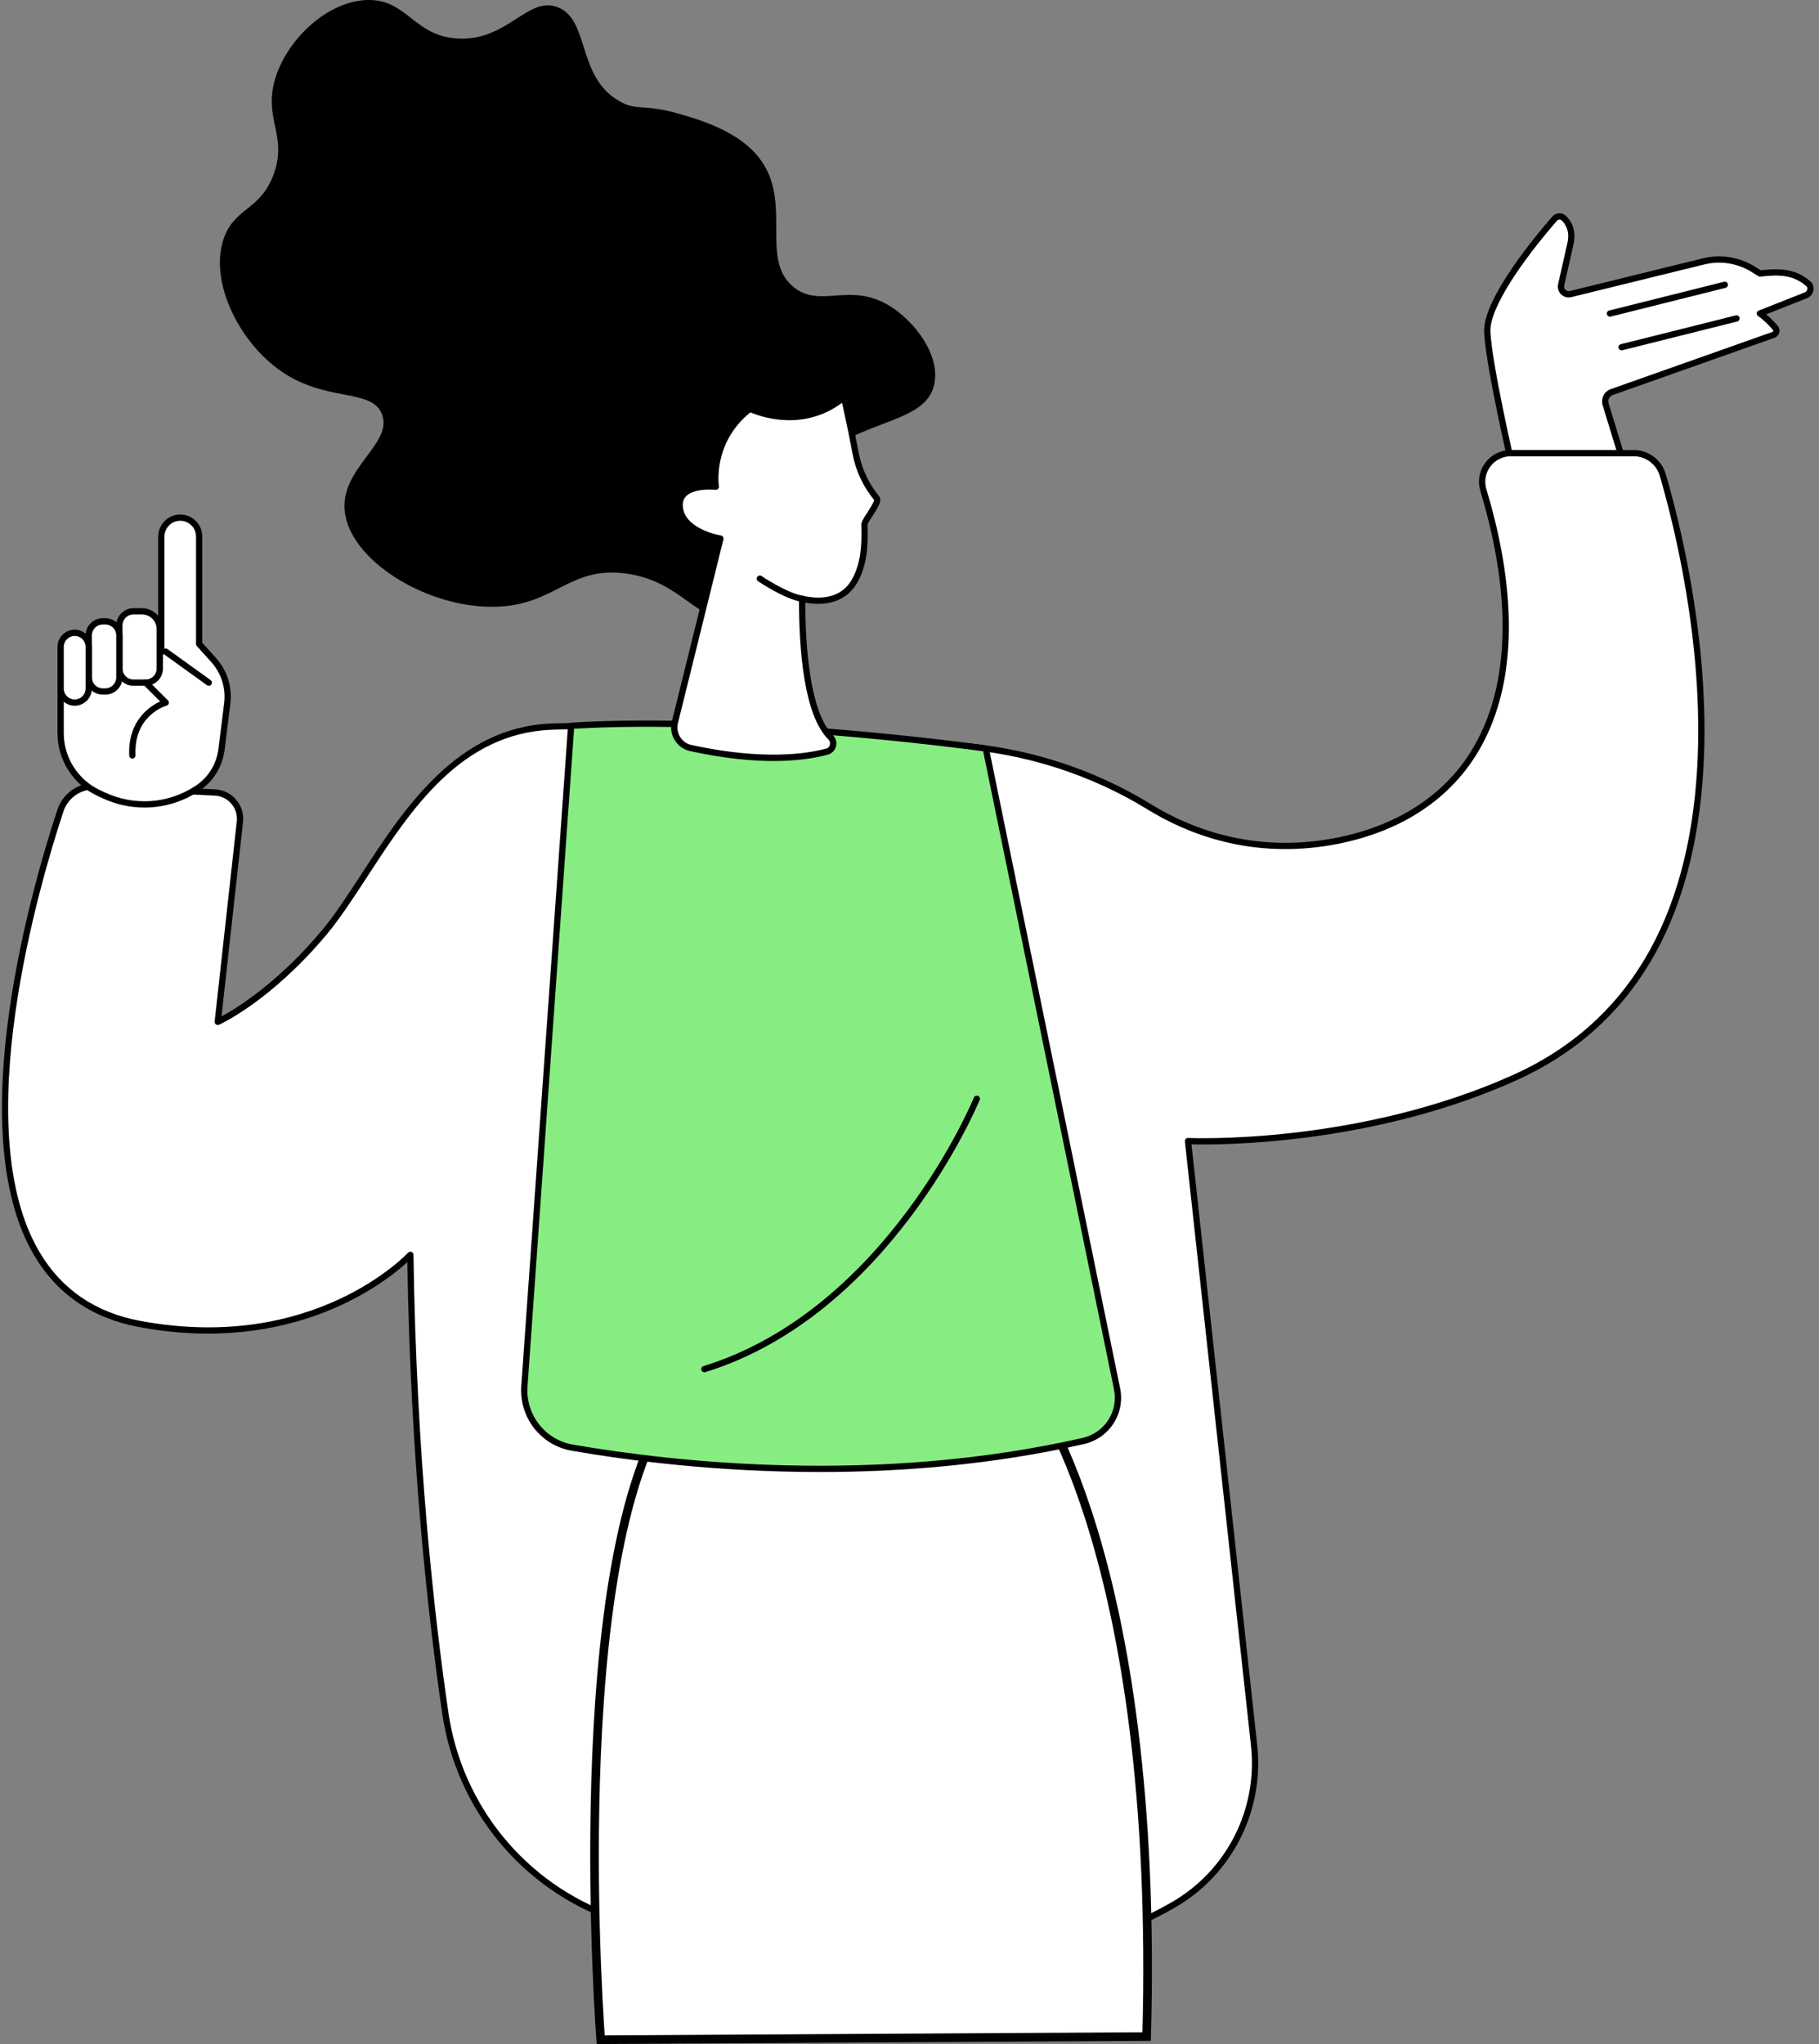
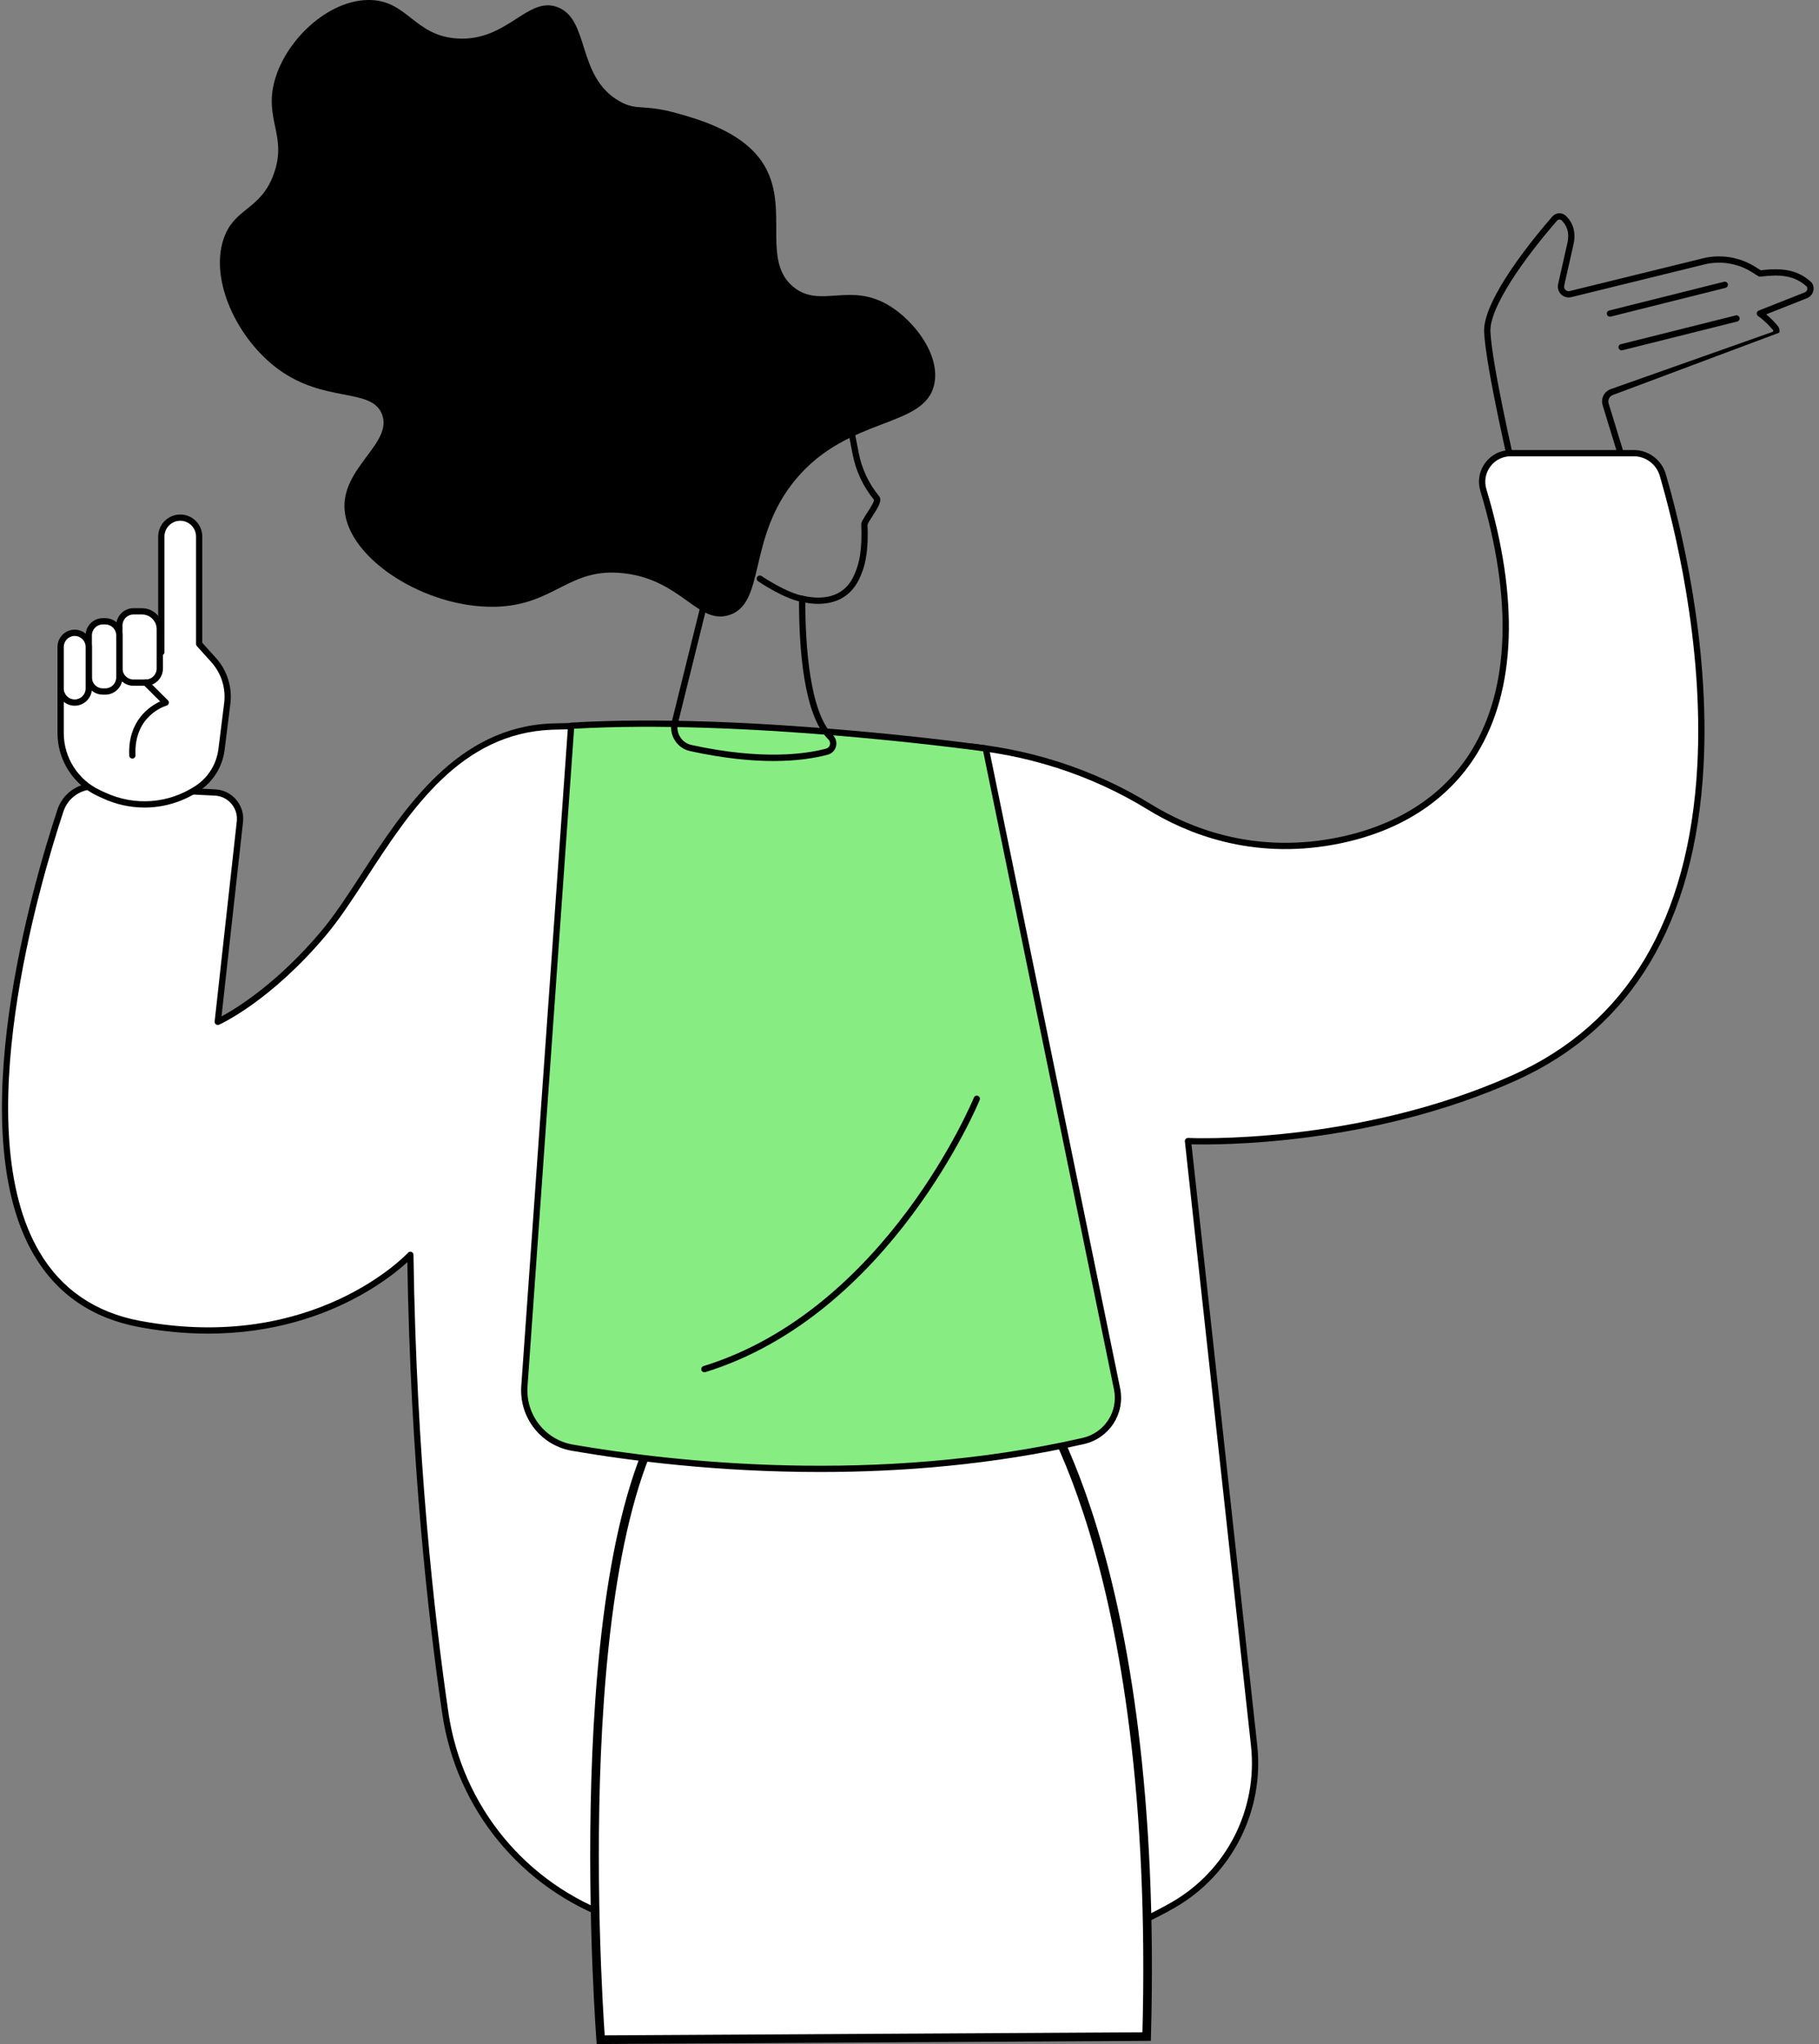
<svg xmlns="http://www.w3.org/2000/svg" width="211" height="237" viewBox="0 0 211 237" fill="none">
  <rect x="0" y="0" width="211" height="237" fill="#808080" stroke="none" />
  <path d="M84.551 71.322C80.945 72.443 79.109 67.281 72.438 66.477C65.942 65.695 64.41 70.2 57.42 70.353C49.453 70.528 40.51 64.917 39.98 59.21C39.518 54.238 45.645 51.393 44.303 48.015C43.066 44.901 37.65 46.79 32.212 42.757C27.544 39.297 24.313 32.551 25.93 27.72C27.16 24.044 30.201 24.438 31.743 20.21C33.378 15.728 30.583 13.86 31.875 9.288C33.206 4.58 38.044 0.046 42.721 0C47.255 -0.045 47.997 4.162 53.059 4.466C58.857 4.816 61.2 -0.507 64.686 0.833C68.446 2.278 66.865 8.906 71.858 11.739C73.937 12.918 74.527 11.986 78.736 13.188C80.882 13.801 85 14.978 87.529 17.683C92.376 22.868 87.873 29.916 92.06 33.293C95.179 35.81 98.586 32.628 103.203 35.473C106.057 37.23 109.031 41.08 108.393 44.443C107.388 49.733 98.514 48.124 92.303 55.579C86.612 62.408 88.882 69.977 84.552 71.324L84.551 71.322Z" fill="black" />
  <path d="M24.217 129.439C24.206 129.439 24.192 129.439 24.181 129.437C23.981 129.418 23.836 129.24 23.856 129.04L24.899 118.446C24.918 118.246 25.092 118.104 25.296 118.12C25.496 118.14 25.64 118.317 25.621 118.517L24.578 129.112C24.56 129.299 24.401 129.44 24.217 129.44V129.439Z" fill="black" />
-   <path d="M209.889 33.021C208.269 31.485 206.373 31.438 204.158 31.713L203.377 31.225C201.663 30.154 199.591 29.823 197.63 30.304L182.18 34.098C181.532 34.258 180.945 33.682 181.091 33.031C181.386 31.734 181.828 29.788 182.17 28.251C182.52 26.678 181.898 25.752 181.374 25.277C181.075 25.005 180.613 25.035 180.348 25.339C178.638 27.299 172.322 34.801 172.522 38.512C172.753 42.802 175.696 55.293 175.696 55.293H188.829L186.253 46.882C186.073 46.293 186.388 45.665 186.971 45.46L205.721 38.829C206.058 38.71 206.17 38.291 205.937 38.017C205.521 37.529 204.862 36.833 204.144 36.348L209.476 34.241C209.961 34.049 210.159 33.47 209.892 33.021H209.889Z" fill="white" />
-   <path d="M188.825 55.657H175.693C175.524 55.657 175.377 55.541 175.34 55.377C175.22 54.866 172.387 42.806 172.156 38.532C171.951 34.722 178.163 27.288 180.071 25.102C180.265 24.879 180.535 24.747 180.828 24.731C181.117 24.708 181.4 24.812 181.617 25.009C182.128 25.474 182.925 26.524 182.523 28.331C182.181 29.869 181.739 31.816 181.444 33.113C181.402 33.296 181.456 33.477 181.589 33.609C181.724 33.741 181.906 33.791 182.09 33.745L197.541 29.951C199.584 29.449 201.782 29.802 203.567 30.916L204.24 31.336C206.593 31.058 208.503 31.206 210.138 32.756C210.162 32.779 210.183 32.805 210.2 32.834C210.38 33.14 210.419 33.508 210.304 33.843C210.188 34.18 209.935 34.447 209.604 34.577L204.875 36.446C205.407 36.887 205.877 37.391 206.207 37.779C206.394 37.998 206.463 38.294 206.388 38.572C206.313 38.849 206.108 39.072 205.836 39.168L187.086 45.799C186.688 45.941 186.471 46.367 186.595 46.772L189.17 55.183C189.205 55.294 189.183 55.413 189.115 55.505C189.047 55.598 188.938 55.653 188.822 55.653L188.825 55.657ZM175.983 54.929H188.334L185.904 46.988C185.666 46.211 186.079 45.389 186.847 45.117L205.597 38.486C205.659 38.464 205.682 38.415 205.688 38.387C205.696 38.359 205.701 38.306 205.657 38.254C205.249 37.775 204.618 37.108 203.938 36.65C203.826 36.575 203.765 36.443 203.78 36.309C203.795 36.176 203.882 36.06 204.008 36.012L209.339 33.905C209.471 33.853 209.573 33.745 209.619 33.612C209.66 33.492 209.651 33.361 209.598 33.248C208.143 31.897 206.453 31.796 204.203 32.075C204.12 32.084 204.037 32.066 203.965 32.023L203.185 31.535C201.564 30.523 199.573 30.204 197.716 30.658L182.266 34.452C181.838 34.557 181.395 34.435 181.081 34.126C180.769 33.819 180.639 33.379 180.736 32.952C181.031 31.655 181.473 29.711 181.815 28.173C182.121 26.797 181.612 25.985 181.13 25.546C181.059 25.482 180.968 25.448 180.872 25.455C180.774 25.46 180.684 25.505 180.621 25.578C176.781 29.977 172.734 35.681 172.885 38.493C173.092 42.347 175.55 53.057 175.984 54.929H175.983Z" fill="black" />
+   <path d="M188.825 55.657H175.693C175.524 55.657 175.377 55.541 175.34 55.377C175.22 54.866 172.387 42.806 172.156 38.532C171.951 34.722 178.163 27.288 180.071 25.102C180.265 24.879 180.535 24.747 180.828 24.731C181.117 24.708 181.4 24.812 181.617 25.009C182.128 25.474 182.925 26.524 182.523 28.331C182.181 29.869 181.739 31.816 181.444 33.113C181.402 33.296 181.456 33.477 181.589 33.609C181.724 33.741 181.906 33.791 182.09 33.745L197.541 29.951C199.584 29.449 201.782 29.802 203.567 30.916L204.24 31.336C206.593 31.058 208.503 31.206 210.138 32.756C210.162 32.779 210.183 32.805 210.2 32.834C210.38 33.14 210.419 33.508 210.304 33.843C210.188 34.18 209.935 34.447 209.604 34.577L204.875 36.446C205.407 36.887 205.877 37.391 206.207 37.779C206.394 37.998 206.463 38.294 206.388 38.572L187.086 45.799C186.688 45.941 186.471 46.367 186.595 46.772L189.17 55.183C189.205 55.294 189.183 55.413 189.115 55.505C189.047 55.598 188.938 55.653 188.822 55.653L188.825 55.657ZM175.983 54.929H188.334L185.904 46.988C185.666 46.211 186.079 45.389 186.847 45.117L205.597 38.486C205.659 38.464 205.682 38.415 205.688 38.387C205.696 38.359 205.701 38.306 205.657 38.254C205.249 37.775 204.618 37.108 203.938 36.65C203.826 36.575 203.765 36.443 203.78 36.309C203.795 36.176 203.882 36.06 204.008 36.012L209.339 33.905C209.471 33.853 209.573 33.745 209.619 33.612C209.66 33.492 209.651 33.361 209.598 33.248C208.143 31.897 206.453 31.796 204.203 32.075C204.12 32.084 204.037 32.066 203.965 32.023L203.185 31.535C201.564 30.523 199.573 30.204 197.716 30.658L182.266 34.452C181.838 34.557 181.395 34.435 181.081 34.126C180.769 33.819 180.639 33.379 180.736 32.952C181.031 31.655 181.473 29.711 181.815 28.173C182.121 26.797 181.612 25.985 181.13 25.546C181.059 25.482 180.968 25.448 180.872 25.455C180.774 25.46 180.684 25.505 180.621 25.578C176.781 29.977 172.734 35.681 172.885 38.493C173.092 42.347 175.55 53.057 175.984 54.929H175.983Z" fill="black" />
  <path d="M188.105 40.623C187.942 40.623 187.794 40.512 187.753 40.348C187.705 40.152 187.823 39.956 188.017 39.907L201.34 36.572C201.535 36.521 201.732 36.642 201.781 36.835C201.829 37.03 201.711 37.227 201.517 37.276L188.194 40.611C188.165 40.619 188.136 40.623 188.106 40.623H188.105Z" fill="black" />
  <path d="M186.748 36.719C186.585 36.719 186.437 36.609 186.396 36.445C186.348 36.249 186.466 36.053 186.66 36.004L199.983 32.669C200.178 32.62 200.375 32.739 200.424 32.932C200.472 33.127 200.354 33.324 200.16 33.373L186.837 36.708C186.808 36.716 186.779 36.719 186.749 36.719H186.748Z" fill="black" />
  <path d="M11.151 91.172C14.882 91.396 21.134 91.704 24.936 91.887C26.698 91.972 28.019 93.524 27.826 95.278L25.258 118.481C25.258 118.481 31.125 115.842 37.551 108.189C43.976 100.536 49.764 84.804 63.995 84.247C73.049 83.893 95.765 85.342 111.094 86.444C118.966 87.01 126.601 89.423 133.324 93.56C138.208 96.565 145.46 99.251 154.633 97.582C171.471 94.518 179.077 80.105 172.067 56.826C171.424 54.695 173.012 52.544 175.239 52.544H189.52C191.071 52.544 192.434 53.566 192.87 55.054C196.124 66.151 206.997 110.873 175.693 124.954C157.22 133.264 137.803 132.306 137.803 132.306L145.472 202.379C146.292 209.867 142.609 217.14 136.075 220.886C129.216 224.818 118.495 228.43 102.544 227.901C89.228 227.461 78.879 225.102 71.24 222.419C60.787 218.747 53.254 209.563 51.652 198.601C49.925 186.796 47.929 168.487 47.601 145.497C47.601 145.497 36.78 157.349 16.192 153.513C-9.235 148.774 3.074 105.879 7.011 93.98C7.595 92.213 9.293 91.064 11.151 91.176V91.172Z" fill="white" />
  <path d="M105.673 228.315C104.64 228.315 103.594 228.297 102.533 228.263C90.995 227.88 80.427 226.029 71.119 222.759C60.52 219.035 52.922 209.797 51.292 198.65C49.645 187.393 47.618 169.229 47.249 146.34C44.653 148.722 33.949 157.187 16.125 153.866C10.715 152.857 6.622 150.059 3.957 145.549C-4.604 131.052 3.866 102.322 6.666 93.862C7.3 91.943 9.162 90.687 11.174 90.81C14.96 91.038 21.433 91.355 24.956 91.525C25.907 91.57 26.773 91.995 27.391 92.719C28.011 93.444 28.294 94.367 28.188 95.317L25.694 117.851C27.326 116.974 32.142 114.067 37.273 107.955C38.823 106.108 40.346 103.77 41.958 101.296C46.889 93.729 53.028 84.311 63.98 83.883C72.844 83.537 94.507 84.887 111.12 86.079C119.077 86.65 126.823 89.13 133.514 93.248C137.98 95.995 145.257 98.916 154.568 97.222C161.845 95.898 167.429 92.359 170.715 86.989C175.124 79.783 175.47 69.389 171.719 56.93C171.379 55.799 171.587 54.608 172.29 53.662C172.989 52.72 174.065 52.18 175.239 52.18H189.52C191.219 52.18 192.74 53.32 193.22 54.952C194.803 60.35 198.4 74.465 197.604 88.905C196.609 106.998 189.288 119.237 175.843 125.285C159.003 132.859 141.167 132.757 138.209 132.682L145.833 202.338C146.669 209.981 142.909 217.384 136.255 221.2C128.012 225.926 117.735 228.316 105.671 228.316L105.673 228.315ZM47.6 145.131C47.644 145.131 47.687 145.139 47.729 145.156C47.869 145.208 47.962 145.341 47.963 145.489C48.295 168.736 50.348 187.174 52.011 198.546C53.602 209.425 61.016 218.439 71.36 222.074C80.597 225.32 91.093 227.158 102.557 227.537C115.844 227.975 127.063 225.634 135.894 220.569C142.298 216.897 145.916 209.771 145.112 202.416L137.443 132.344C137.432 132.238 137.467 132.132 137.539 132.056C137.612 131.978 137.715 131.937 137.822 131.942C138.016 131.953 157.369 132.798 175.547 124.621C188.723 118.694 195.901 106.663 196.88 88.865C197.668 74.537 194.097 60.517 192.524 55.155C192.135 53.831 190.902 52.905 189.522 52.905H175.241C174.299 52.905 173.437 53.34 172.875 54.094C172.311 54.854 172.143 55.811 172.417 56.719C176.23 69.382 175.858 79.98 171.336 87.366C167.938 92.919 162.185 96.575 154.7 97.936C145.163 99.672 137.71 96.68 133.135 93.866C126.541 89.808 118.911 87.366 111.069 86.803C94.475 85.611 72.842 84.264 64.011 84.609C53.435 85.022 47.662 93.879 42.57 101.693C40.945 104.185 39.411 106.541 37.831 108.422C31.426 116.052 25.652 118.702 25.41 118.811C25.291 118.865 25.152 118.85 25.047 118.774C24.941 118.697 24.886 118.57 24.899 118.44L27.466 95.237C27.549 94.489 27.326 93.763 26.838 93.191C26.352 92.62 25.67 92.286 24.921 92.25C21.398 92.081 14.921 91.762 11.132 91.534C9.432 91.425 7.889 92.483 7.357 94.09C4.582 102.477 -3.821 130.946 4.585 145.18C7.138 149.501 11.065 152.184 16.26 153.152C36.416 156.91 47.228 145.365 47.334 145.25C47.404 145.173 47.501 145.131 47.602 145.131H47.6Z" fill="black" />
  <path d="M24.772 76.519L23.103 74.669V62.215C23.103 61.003 22.12 60.02 20.908 60.02C19.696 60.02 18.713 61.003 18.713 62.215V75.626L7.034 78.167V85.013C7.034 87.995 8.766 90.706 11.472 91.958L12.053 92.227C15.555 93.849 19.647 93.546 22.873 91.426C24.43 90.403 25.46 88.748 25.691 86.9L26.358 81.566C26.587 79.732 26.007 77.889 24.769 76.517L24.772 76.519Z" fill="white" />
  <path d="M16.756 93.633C15.111 93.633 13.458 93.277 11.901 92.556L11.32 92.288C8.496 90.982 6.671 88.125 6.671 85.013V78.166C6.671 77.996 6.79 77.848 6.957 77.812L18.35 75.332V62.215C18.35 60.804 19.497 59.657 20.908 59.657C22.318 59.657 23.465 60.804 23.465 62.215V74.53L25.04 76.276C26.35 77.727 26.963 79.673 26.721 81.614L26.054 86.948C25.81 88.906 24.723 90.65 23.073 91.733C21.152 92.996 18.96 93.635 16.754 93.635L16.756 93.633ZM7.398 78.459V85.013C7.398 87.843 9.057 90.44 11.626 91.629L12.207 91.898C15.62 93.477 19.533 93.188 22.676 91.123C24.147 90.157 25.115 88.602 25.335 86.856L26.002 81.521C26.218 79.79 25.671 78.056 24.503 76.761L22.834 74.911C22.774 74.844 22.74 74.758 22.74 74.667V62.213C22.74 61.203 21.918 60.381 20.908 60.381C19.898 60.381 19.076 61.203 19.076 62.213V75.624C19.076 75.794 18.957 75.942 18.79 75.978L7.396 78.458L7.398 78.459Z" fill="black" />
  <path d="M15.477 70.882H16.471C17.612 70.882 18.537 71.808 18.537 72.948V77.519C18.537 78.418 17.807 79.149 16.907 79.149H15.479C14.579 79.149 13.849 78.418 13.849 77.519V72.514C13.849 71.614 14.579 70.884 15.479 70.884L15.477 70.882Z" fill="white" />
  <path d="M16.906 79.513H15.477C14.377 79.513 13.483 78.619 13.483 77.519V72.514C13.483 71.415 14.377 70.52 15.477 70.52H16.471C17.81 70.52 18.9 71.61 18.9 72.949V77.519C18.9 78.619 18.006 79.513 16.906 79.513ZM15.477 71.247C14.778 71.247 14.21 71.815 14.21 72.514V77.519C14.21 78.218 14.779 78.786 15.477 78.786H16.906C17.605 78.786 18.173 78.218 18.173 77.519V72.949C18.173 72.01 17.41 71.247 16.47 71.247H15.476H15.477Z" fill="black" />
  <path d="M12.215 72.038H11.927C11.027 72.038 10.297 72.768 10.297 73.668V78.547C10.297 79.448 11.027 80.177 11.927 80.177H12.215C13.116 80.177 13.845 79.448 13.845 78.547V73.668C13.845 72.768 13.116 72.038 12.215 72.038Z" fill="white" />
  <path d="M12.215 80.542H11.927C10.828 80.542 9.933 79.647 9.933 78.547V73.67C9.933 72.57 10.828 71.675 11.927 71.675H12.215C13.315 71.675 14.21 72.57 14.21 73.67V78.547C14.21 79.647 13.315 80.542 12.215 80.542ZM11.927 72.401C11.228 72.401 10.66 72.969 10.66 73.668V78.546C10.66 79.245 11.228 79.813 11.927 79.813H12.215C12.915 79.813 13.483 79.245 13.483 78.546V73.668C13.483 72.969 12.915 72.401 12.215 72.401H11.927Z" fill="black" />
  <path d="M8.665 81.463C7.764 81.463 7.035 80.733 7.035 79.833V75.006C7.035 74.105 7.766 73.376 8.665 73.376C9.565 73.376 10.296 74.106 10.296 75.006V79.833C10.296 80.734 9.565 81.463 8.665 81.463Z" fill="white" />
  <path d="M8.665 81.826C7.566 81.826 6.671 80.931 6.671 79.831V75.004C6.671 73.904 7.566 73.009 8.665 73.009C9.765 73.009 10.66 73.904 10.66 75.004V79.831C10.66 80.931 9.765 81.826 8.665 81.826ZM8.665 73.738C7.966 73.738 7.398 74.306 7.398 75.005V79.832C7.398 80.532 7.967 81.1 8.665 81.1C9.363 81.1 9.933 80.532 9.933 79.832V75.005C9.933 74.308 9.363 73.738 8.665 73.738Z" fill="black" />
-   <path d="M24.217 79.514C24.144 79.514 24.069 79.491 24.006 79.445L19.017 75.856C18.855 75.739 18.817 75.511 18.934 75.349C19.052 75.186 19.279 75.149 19.442 75.266L24.43 78.855C24.593 78.972 24.63 79.2 24.513 79.362C24.442 79.462 24.331 79.514 24.219 79.514H24.217Z" fill="black" />
  <path d="M15.354 87.951C15.16 87.951 14.999 87.798 14.991 87.604C14.809 83.531 17.41 81.868 18.578 81.329L16.647 79.408C16.505 79.267 16.504 79.035 16.647 78.894C16.788 78.752 17.018 78.751 17.161 78.894L19.484 81.207C19.575 81.299 19.613 81.432 19.579 81.557C19.546 81.683 19.448 81.78 19.325 81.816C19.17 81.86 15.51 82.95 15.716 87.573C15.725 87.774 15.57 87.945 15.37 87.953C15.365 87.953 15.358 87.953 15.354 87.953V87.951Z" fill="black" />
  <path d="M69.678 236.496C69.674 236.443 69.67 236.386 69.665 236.324C69.636 235.907 69.594 235.291 69.546 234.501C69.449 232.92 69.324 230.641 69.216 227.85C68.998 222.266 68.842 214.634 69.09 206.441C69.338 198.245 69.99 189.499 71.383 181.682C72.758 173.967 74.846 167.218 77.935 162.79L119.6 161.038C119.603 161.042 119.606 161.046 119.609 161.05C119.716 161.199 119.875 161.428 120.079 161.741C120.485 162.366 121.069 163.329 121.766 164.663C123.161 167.333 125.011 171.492 126.812 177.426C130.394 189.226 133.784 208.049 133.008 236.132L69.678 236.496Z" fill="white" stroke="black" />
  <path d="M66.254 84.151L60.829 160.723C60.583 164.181 62.994 167.269 66.412 167.858C77.265 169.729 101.288 172.606 125.633 167.086C128.381 166.462 130.14 163.778 129.574 161.019L114.351 86.786C114.351 86.786 86.898 82.906 66.254 84.151Z" fill="#87ED82" />
  <path d="M95.129 170.676C83.205 170.676 72.972 169.356 66.352 168.216C62.737 167.593 60.209 164.36 60.468 160.696L65.893 84.124C65.906 83.942 66.051 83.799 66.233 83.788C86.675 82.551 114.126 86.387 114.401 86.427C114.552 86.448 114.674 86.563 114.705 86.713L129.928 160.945C130.537 163.913 128.685 166.766 125.713 167.44C115.099 169.846 104.581 170.676 95.127 170.676H95.129ZM66.594 84.494L61.191 160.747C60.959 164.038 63.23 166.94 66.474 167.5C78.29 169.537 101.679 172.145 125.552 166.73C128.135 166.145 129.744 163.667 129.217 161.092L114.045 87.111C111.237 86.729 85.875 83.386 66.593 84.495L66.594 84.494Z" fill="black" />
  <path d="M81.704 159.109C81.549 159.109 81.404 159.01 81.357 158.853C81.299 158.661 81.406 158.458 81.596 158.399C102.806 151.841 112.869 127.508 112.968 127.264C113.043 127.078 113.256 126.989 113.441 127.064C113.627 127.139 113.718 127.35 113.641 127.537C113.541 127.786 103.346 152.437 81.811 159.096C81.775 159.107 81.74 159.112 81.704 159.112V159.109Z" fill="black" />
-   <path d="M101.708 57.785C100.452 56.277 99.605 54.469 99.243 52.541C98.601 49.105 97.901 46.065 97.901 46.065C92.768 50.319 86.985 47.392 86.985 47.392C82.154 51.147 83.028 56.433 83.028 56.433C83.028 56.433 78.534 55.94 78.849 58.841C79.161 61.719 83.493 62.441 83.558 62.451L78.282 83.757C77.952 85.089 78.784 86.441 80.126 86.734C88.249 88.507 93.341 87.842 95.915 87.155C96.666 86.955 96.896 86.025 96.341 85.478C93.509 82.68 93.03 74.684 93.04 69.434C95.661 70.018 98.079 69.497 99.279 67.086C100.137 65.363 100.366 63.551 100.265 60.829C100.247 60.35 102.019 58.34 101.707 57.787L101.708 57.785Z" fill="white" />
  <path d="M89.723 88.237C87.126 88.237 83.926 87.933 80.049 87.087C79.307 86.924 78.676 86.479 78.274 85.831C77.869 85.18 77.747 84.411 77.931 83.668L83.116 62.731C81.983 62.475 78.773 61.519 78.489 58.878C78.406 58.117 78.608 57.487 79.086 57.009C80.025 56.072 81.793 56.012 82.621 56.041C82.519 54.647 82.587 50.349 86.763 47.103C86.874 47.017 87.025 47.002 87.15 47.065C87.206 47.095 92.789 49.831 97.672 45.783C97.769 45.702 97.901 45.678 98.02 45.718C98.139 45.759 98.23 45.858 98.257 45.982C98.264 46.013 98.965 49.07 99.603 52.473C99.953 54.338 100.777 56.095 101.989 57.552C102.004 57.569 102.015 57.587 102.027 57.606C102.299 58.088 101.893 58.781 101.191 59.864C100.965 60.212 100.655 60.691 100.631 60.834C100.74 63.744 100.454 65.547 99.609 67.246C98.503 69.468 96.31 70.392 93.409 69.875C93.425 74.645 93.886 82.537 96.601 85.218C96.959 85.573 97.097 86.07 96.971 86.55C96.845 87.02 96.487 87.378 96.014 87.504C94.533 87.899 92.466 88.237 89.726 88.237H89.723ZM82.307 56.763C81.52 56.763 80.249 56.874 79.6 57.523C79.281 57.844 79.154 58.26 79.213 58.8C79.494 61.395 83.578 62.085 83.62 62.092C83.721 62.108 83.809 62.165 83.866 62.249C83.921 62.334 83.941 62.438 83.916 62.537L78.64 83.843C78.504 84.395 78.595 84.966 78.894 85.449C79.192 85.929 79.659 86.259 80.207 86.378C88.442 88.176 93.526 87.416 95.825 86.802C96.048 86.742 96.209 86.583 96.268 86.363C96.328 86.137 96.261 85.903 96.09 85.734C93.251 82.929 92.669 75.32 92.682 69.429C92.682 69.318 92.732 69.214 92.819 69.146C92.905 69.077 93.017 69.051 93.124 69.076C95.08 69.512 97.68 69.492 98.96 66.922C99.746 65.342 100.011 63.637 99.907 60.84C99.896 60.543 100.132 60.165 100.582 59.469C100.865 59.031 101.386 58.228 101.388 57.961C100.12 56.42 99.258 54.57 98.89 52.607C98.417 50.077 97.908 47.739 97.678 46.704C93.107 50.108 88.128 48.279 87.043 47.812C82.626 51.383 83.384 56.322 83.392 56.371C83.41 56.483 83.376 56.597 83.298 56.68C83.22 56.763 83.108 56.806 82.995 56.793C82.987 56.793 82.712 56.763 82.312 56.763H82.307Z" fill="black" />
  <path d="M93.043 69.795C93.022 69.795 92.999 69.793 92.976 69.788C90.902 69.404 88.053 67.473 87.933 67.392C87.767 67.278 87.725 67.052 87.837 66.888C87.951 66.722 88.175 66.679 88.341 66.792C88.369 66.811 91.184 68.718 93.107 69.074C93.303 69.11 93.434 69.3 93.398 69.497C93.365 69.673 93.212 69.795 93.041 69.795H93.043Z" fill="black" />
</svg>